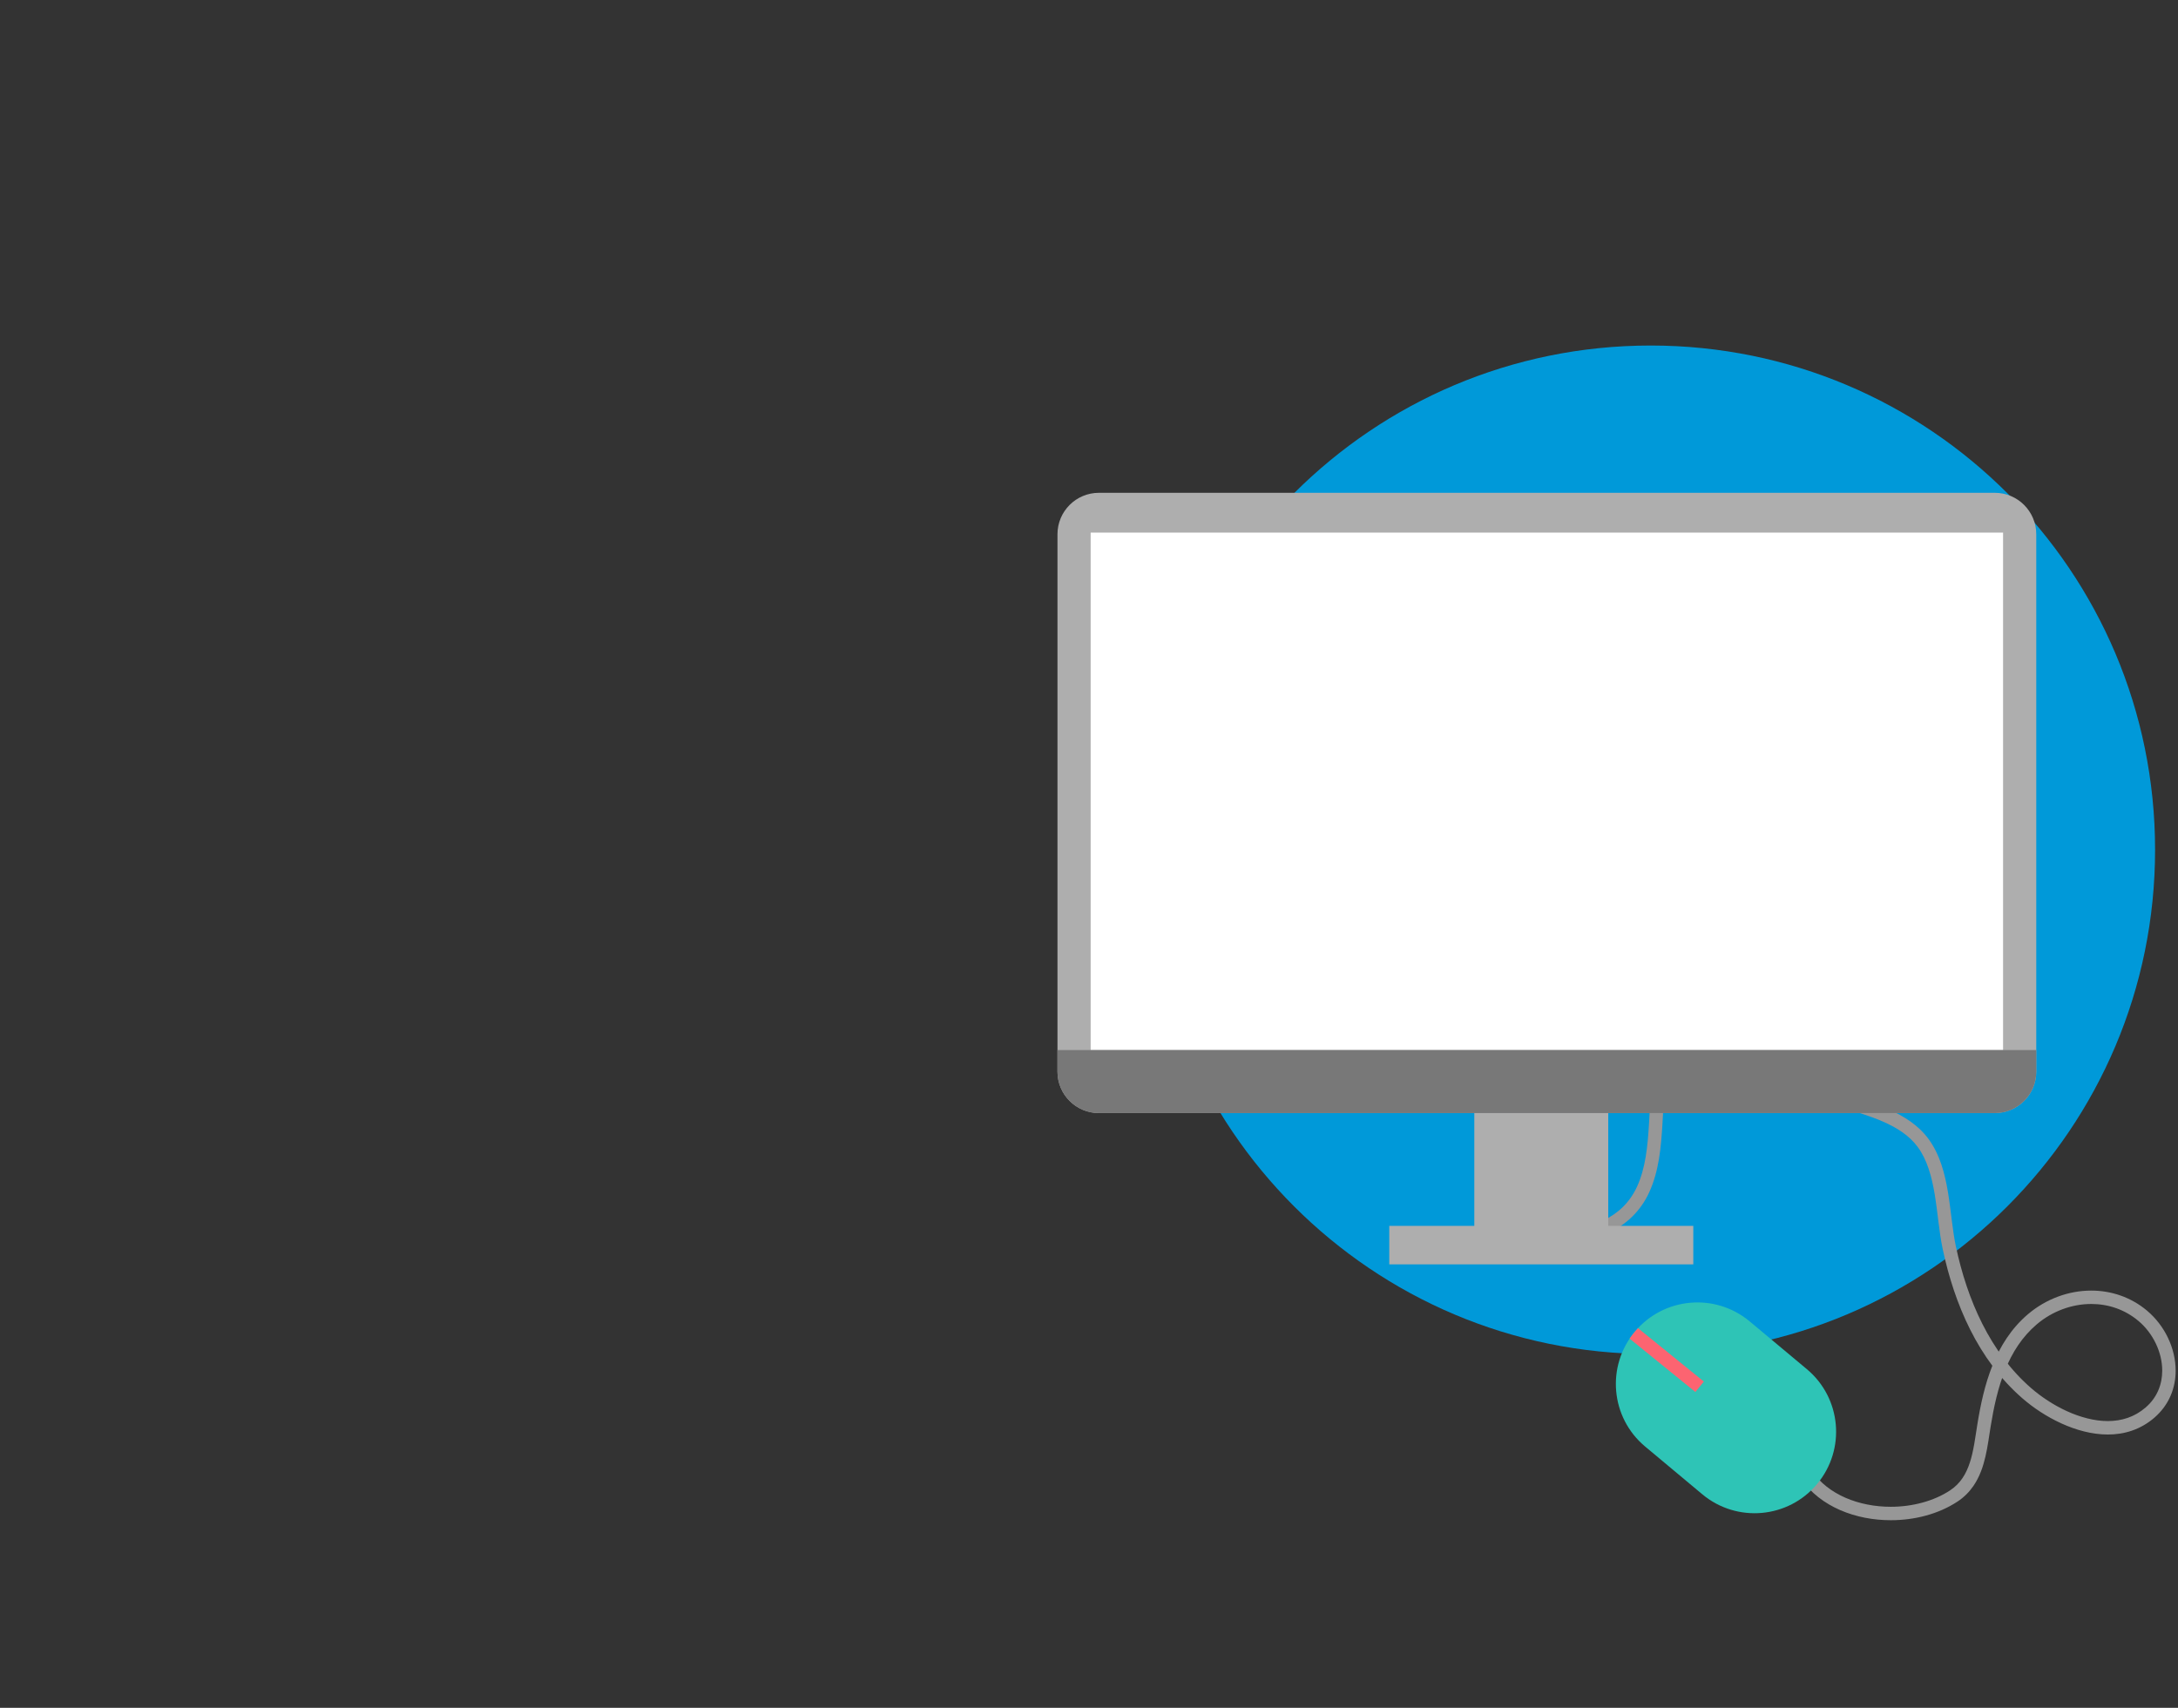
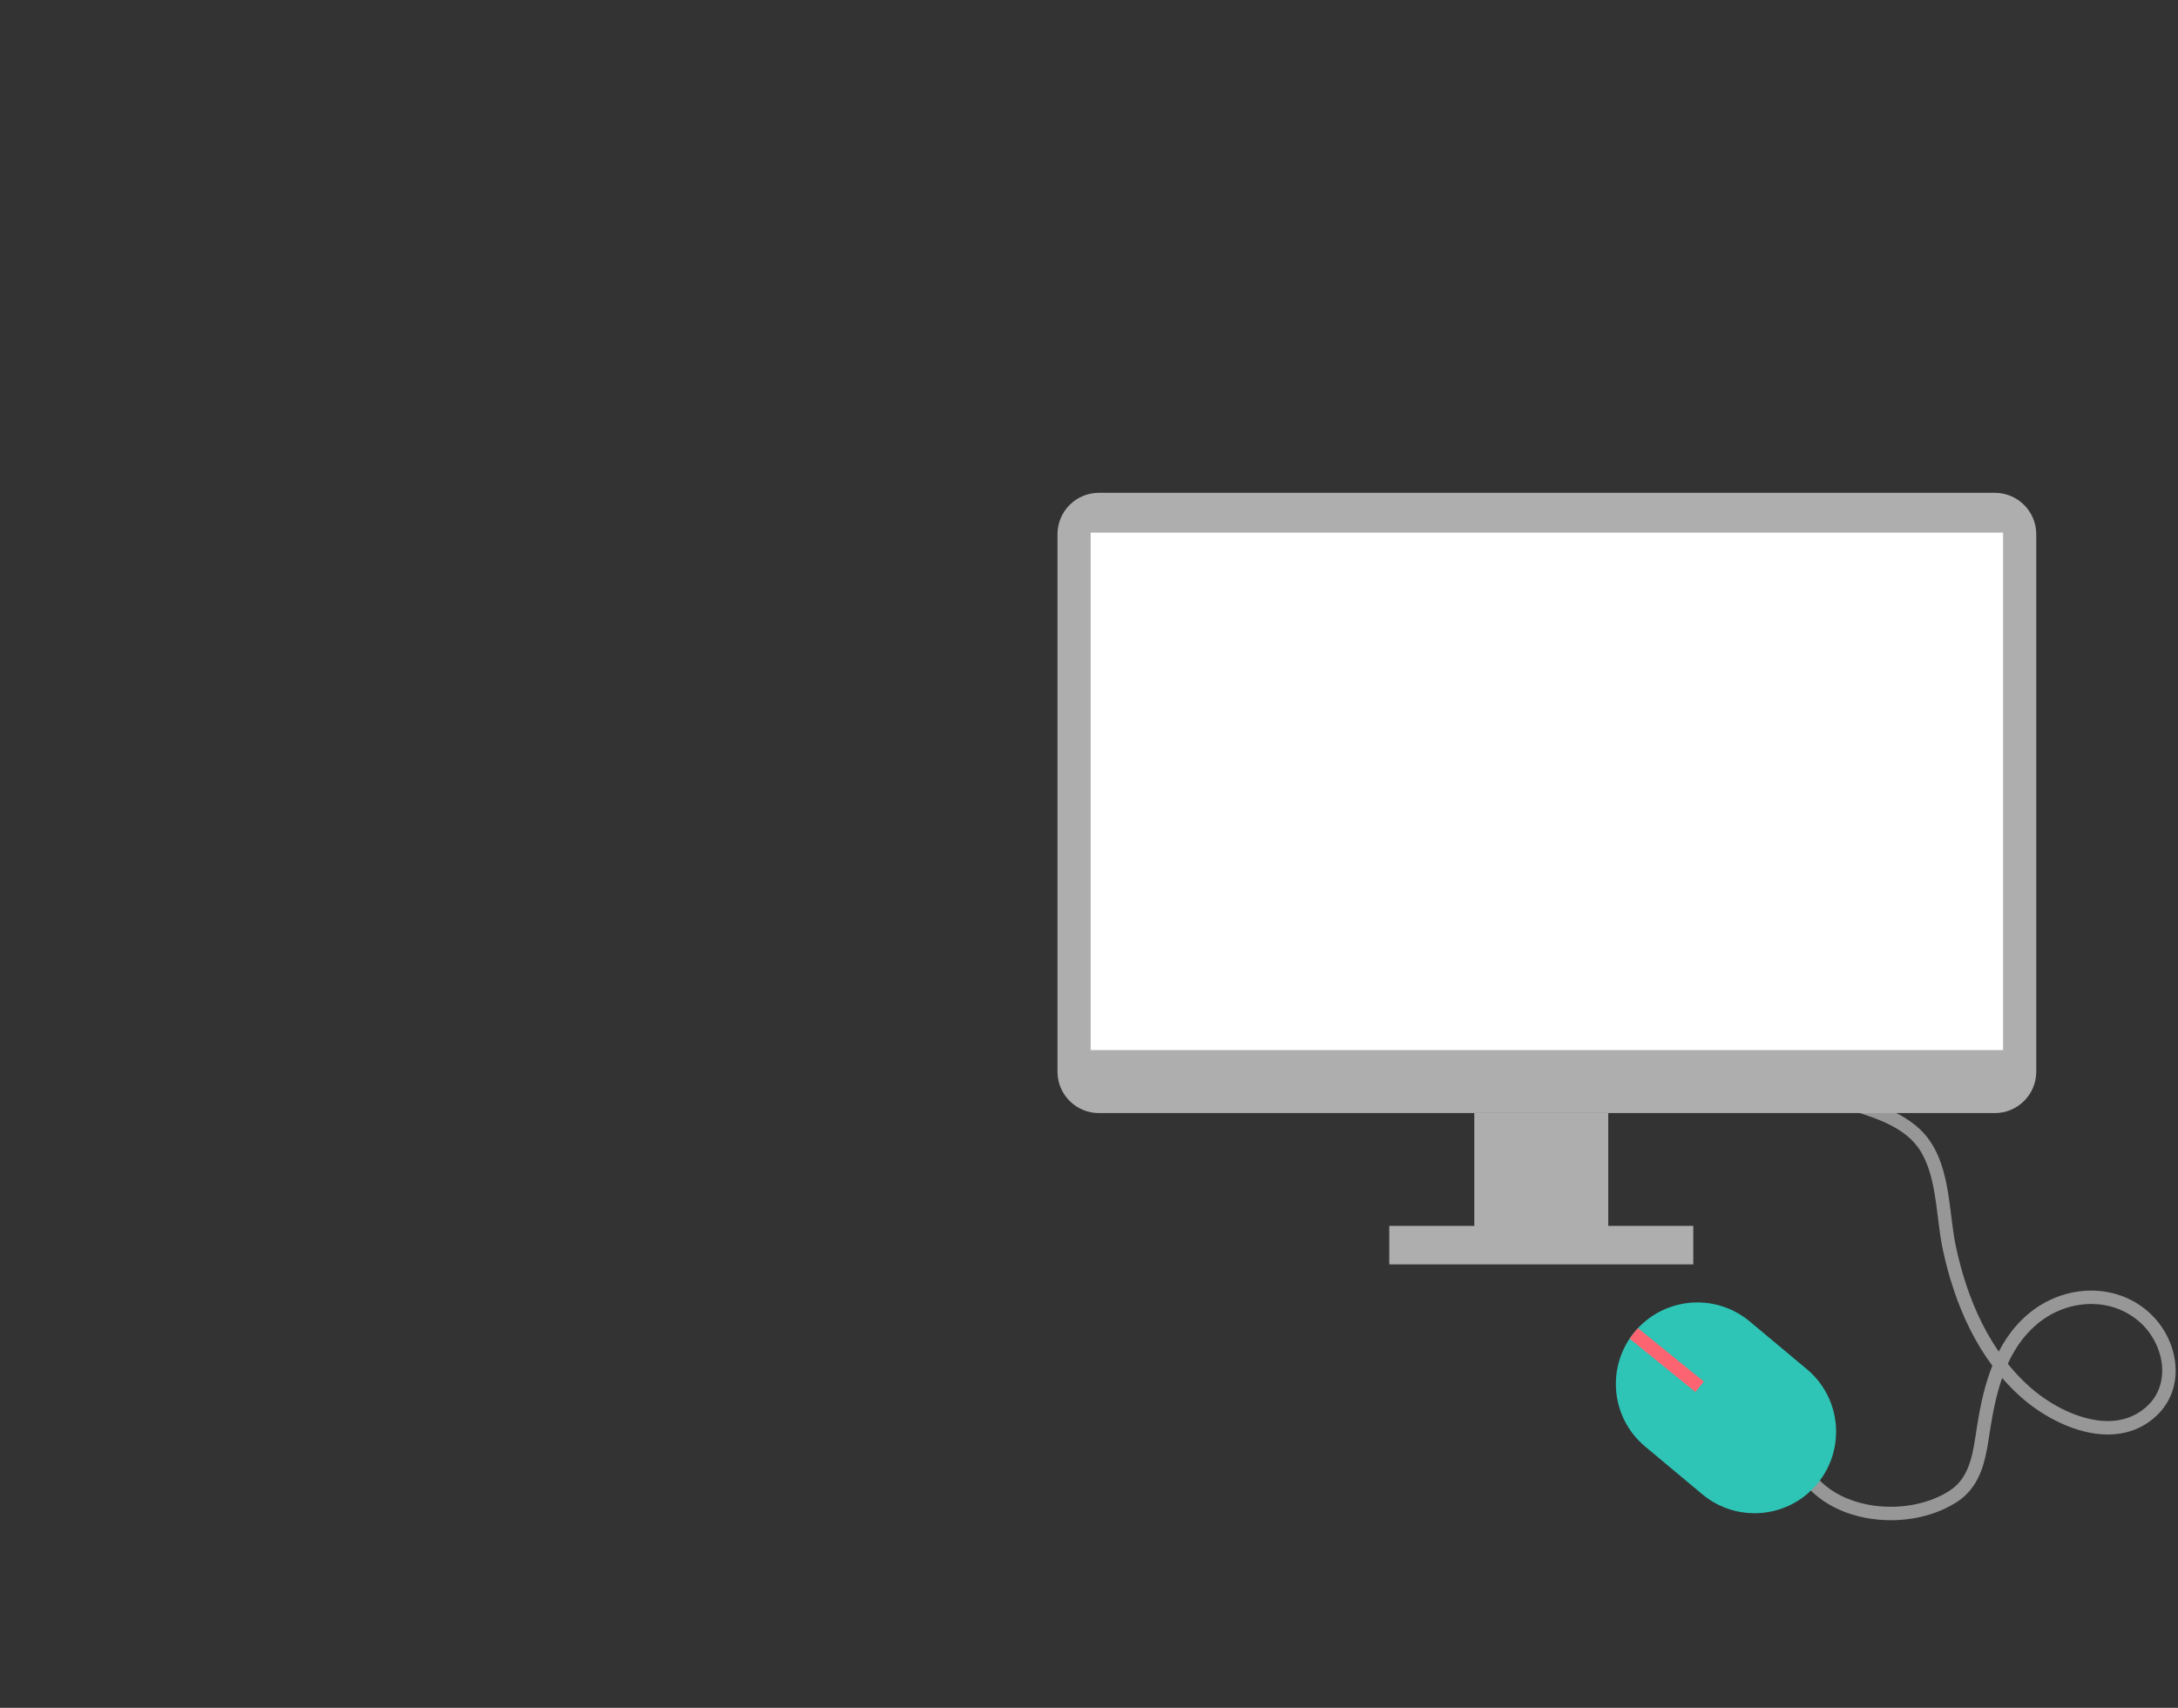
<svg xmlns="http://www.w3.org/2000/svg" id="_1-1" viewBox="0 0 918 720">
  <rect x="0" y="0" width="918" height="720" fill="#333333" stroke="none" />
  <defs>
    <style>
      .cls-1 {
        fill: #2ec4b6;
      }

      .cls-2 {
        fill: #fff;
      }

      .cls-3 {
        fill: #0099d9;
      }

      .cls-4 {
        fill: none;
      }

      .cls-5 {
        fill: #fc6471;
      }

      .cls-6 {
        fill: #aeaeae;
      }

      .cls-7 {
        fill: #979797;
      }

      .cls-8 {
        clip-path: url(#clippath);
      }

      .cls-9 {
        fill: #787878;
      }
    </style>
    <clipPath id="clippath">
      <path class="cls-4" d="M689.06,561.43c12.17-14.57,33.84-16.51,48.41-4.34l24.09,20.13c14.57,12.17,16.51,33.84,4.34,48.41-12.17,14.57-33.84,16.51-48.41,4.34l-24.09-20.13c-14.57-12.17-16.51-33.84-4.34-48.41Z" />
    </clipPath>
  </defs>
-   <path class="cls-3" d="M695.75,570.85c-117.41,0-212.59-95.18-212.59-212.59s95.18-212.59,212.59-212.59,212.59,95.18,212.59,212.59-95.18,212.59-212.59,212.59h0Z" />
  <path class="cls-7" d="M775.32,466.58c6,1.9,12.55,3.73,18.44,6.32,5.9,2.59,11.05,5.91,14.52,10.63,3.97,5.37,5.93,12.46,7.19,20.08,1.26,7.61,1.82,15.66,3.34,22.91,4.93,23.25,14.91,46.71,33.54,62.94,4.58,3.99,10.24,7.78,16.43,10.61,6.19,2.82,12.91,4.7,19.63,4.71,6.91.02,13.85-2.06,19.68-7.14,3.08-2.67,5.33-5.82,6.79-9.2,1.46-3.39,2.13-6.99,2.13-10.58-.02-9.5-4.59-18.99-12.04-25.28-6.87-5.79-15.22-8.48-23.53-8.48-9.53,0-19.04,3.5-26.59,9.88-7.07,5.98-11.76,13.51-15,21.55-3.25,8.05-5.07,16.65-6.42,24.97-.9,5.58-1.56,11.22-3.15,16.07-.79,2.43-1.8,4.66-3.14,6.63-1.35,1.97-3.02,3.69-5.24,5.15-6.83,4.51-15.88,6.9-24.96,6.9-6.64,0-13.28-1.27-19.07-3.79-5.8-2.53-10.72-6.28-14.11-11.25l-4.68,3.19c4.09,5.99,9.93,10.37,16.53,13.25,6.6,2.87,13.98,4.26,21.33,4.26,10.06,0,20.1-2.59,28.08-7.83,2.85-1.87,5.08-4.17,6.8-6.69,2.58-3.79,4.03-8.04,5.02-12.32s1.53-8.62,2.19-12.67c1.32-8.13,3.08-16.33,6.08-23.76,3-7.44,7.2-14.09,13.41-19.35,6.53-5.53,14.8-8.55,22.93-8.54,7.1,0,14.07,2.27,19.88,7.15,6.18,5.17,10.04,13.3,10.02,20.95,0,2.9-.54,5.72-1.67,8.34-1.13,2.62-2.85,5.05-5.3,7.17-4.74,4.1-10.14,5.73-15.97,5.75-5.64,0-11.64-1.62-17.27-4.19s-10.89-6.09-15.07-9.73c-17.32-15.06-26.96-37.32-31.72-59.84-1.42-6.69-1.99-14.7-3.3-22.66-1.32-7.95-3.39-15.93-8.21-22.51-4.32-5.87-10.42-9.65-16.8-12.46-6.39-2.8-13.14-4.67-19-6.53l-1.71,5.4h-.01Z" />
  <path class="cls-1" d="M689.06,561.43c12.17-14.57,33.84-16.51,48.41-4.34l24.09,20.13c14.57,12.17,16.51,33.84,4.34,48.41-12.17,14.57-33.84,16.51-48.41,4.34l-24.09-20.13c-14.57-12.17-16.51-33.84-4.34-48.41h0Z" />
-   <path class="cls-7" d="M651.61,524.18c1.3.07,2.61.11,3.92.11,7.85,0,15.8-1.32,22.83-4.7,7.02-3.36,13.09-8.88,16.77-16.94,4.13-9.03,4.98-19.02,5.57-28.85.57-9.84.88-19.57,3.42-28.07l-5.43-1.61c-2.81,9.5-3.06,19.63-3.64,29.35-.56,9.73-1.47,19.02-5.06,26.82-3.14,6.81-8.06,11.28-14.08,14.2-6.02,2.9-13.16,4.14-20.37,4.14-1.2,0-2.41-.04-3.61-.1l-.31,5.65h-.01Z" />
  <g class="cls-8">
    <polyline class="cls-5" points="687.1 557.27 718.15 582.45 714.58 586.85 683.54 561.66" />
  </g>
  <polygon class="cls-6" points="585.56 516.82 585.56 533.05 713.7 533.05 713.7 516.82 585.56 516.82 585.56 516.82" />
  <path class="cls-6" d="M463.19,207.76c-9.65,0-17.48,7.83-17.48,17.48v226.55c0,9.66,7.83,17.48,17.48,17.48h377.59c9.65,0,17.48-7.82,17.48-17.48v-226.55c0-9.65-7.83-17.48-17.48-17.48h-377.59Z" />
  <polygon class="cls-6" points="621.4 469.27 621.4 525.21 677.86 525.21 677.86 469.27 621.4 469.27 621.4 469.27" />
  <polygon class="cls-2" points="459.7 224.54 459.7 442.7 844.27 442.7 844.27 224.54 459.7 224.54 459.7 224.54" />
-   <path class="cls-9" d="M445.71,442.7v9.09c0,9.66,7.83,17.48,17.48,17.48h377.59c9.65,0,17.48-7.82,17.48-17.48v-9.09h-412.55Z" />
</svg>